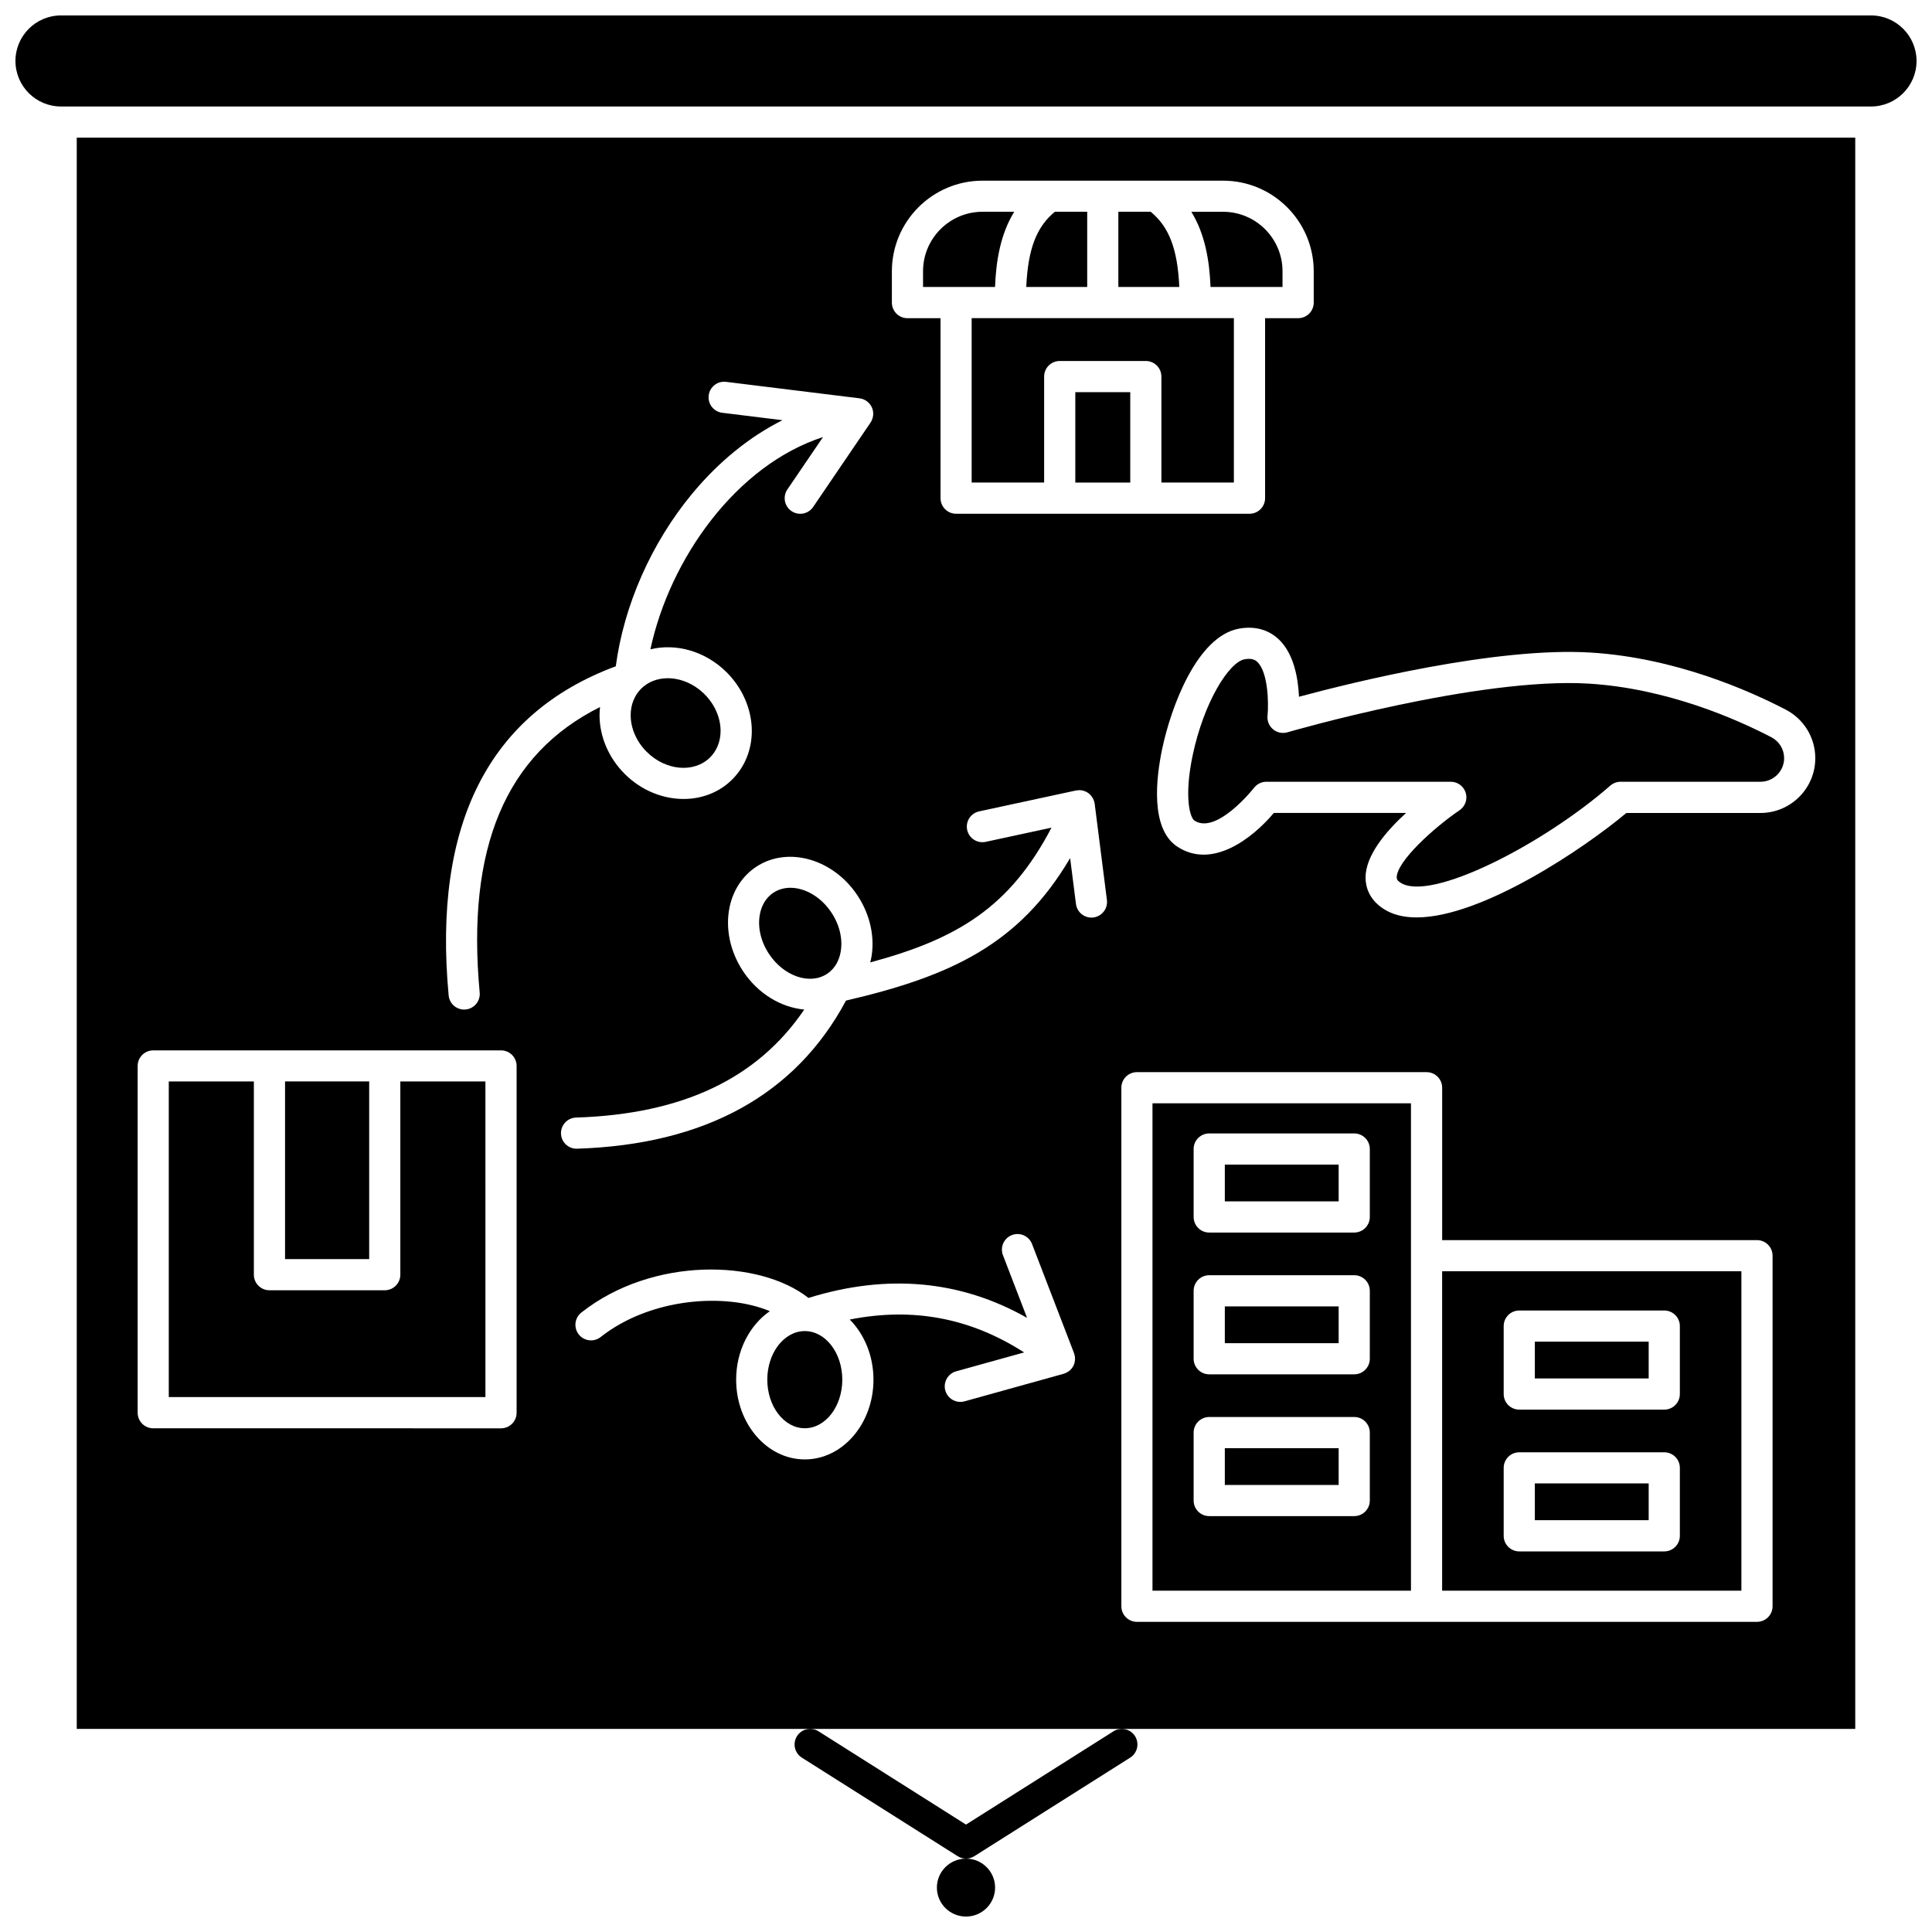
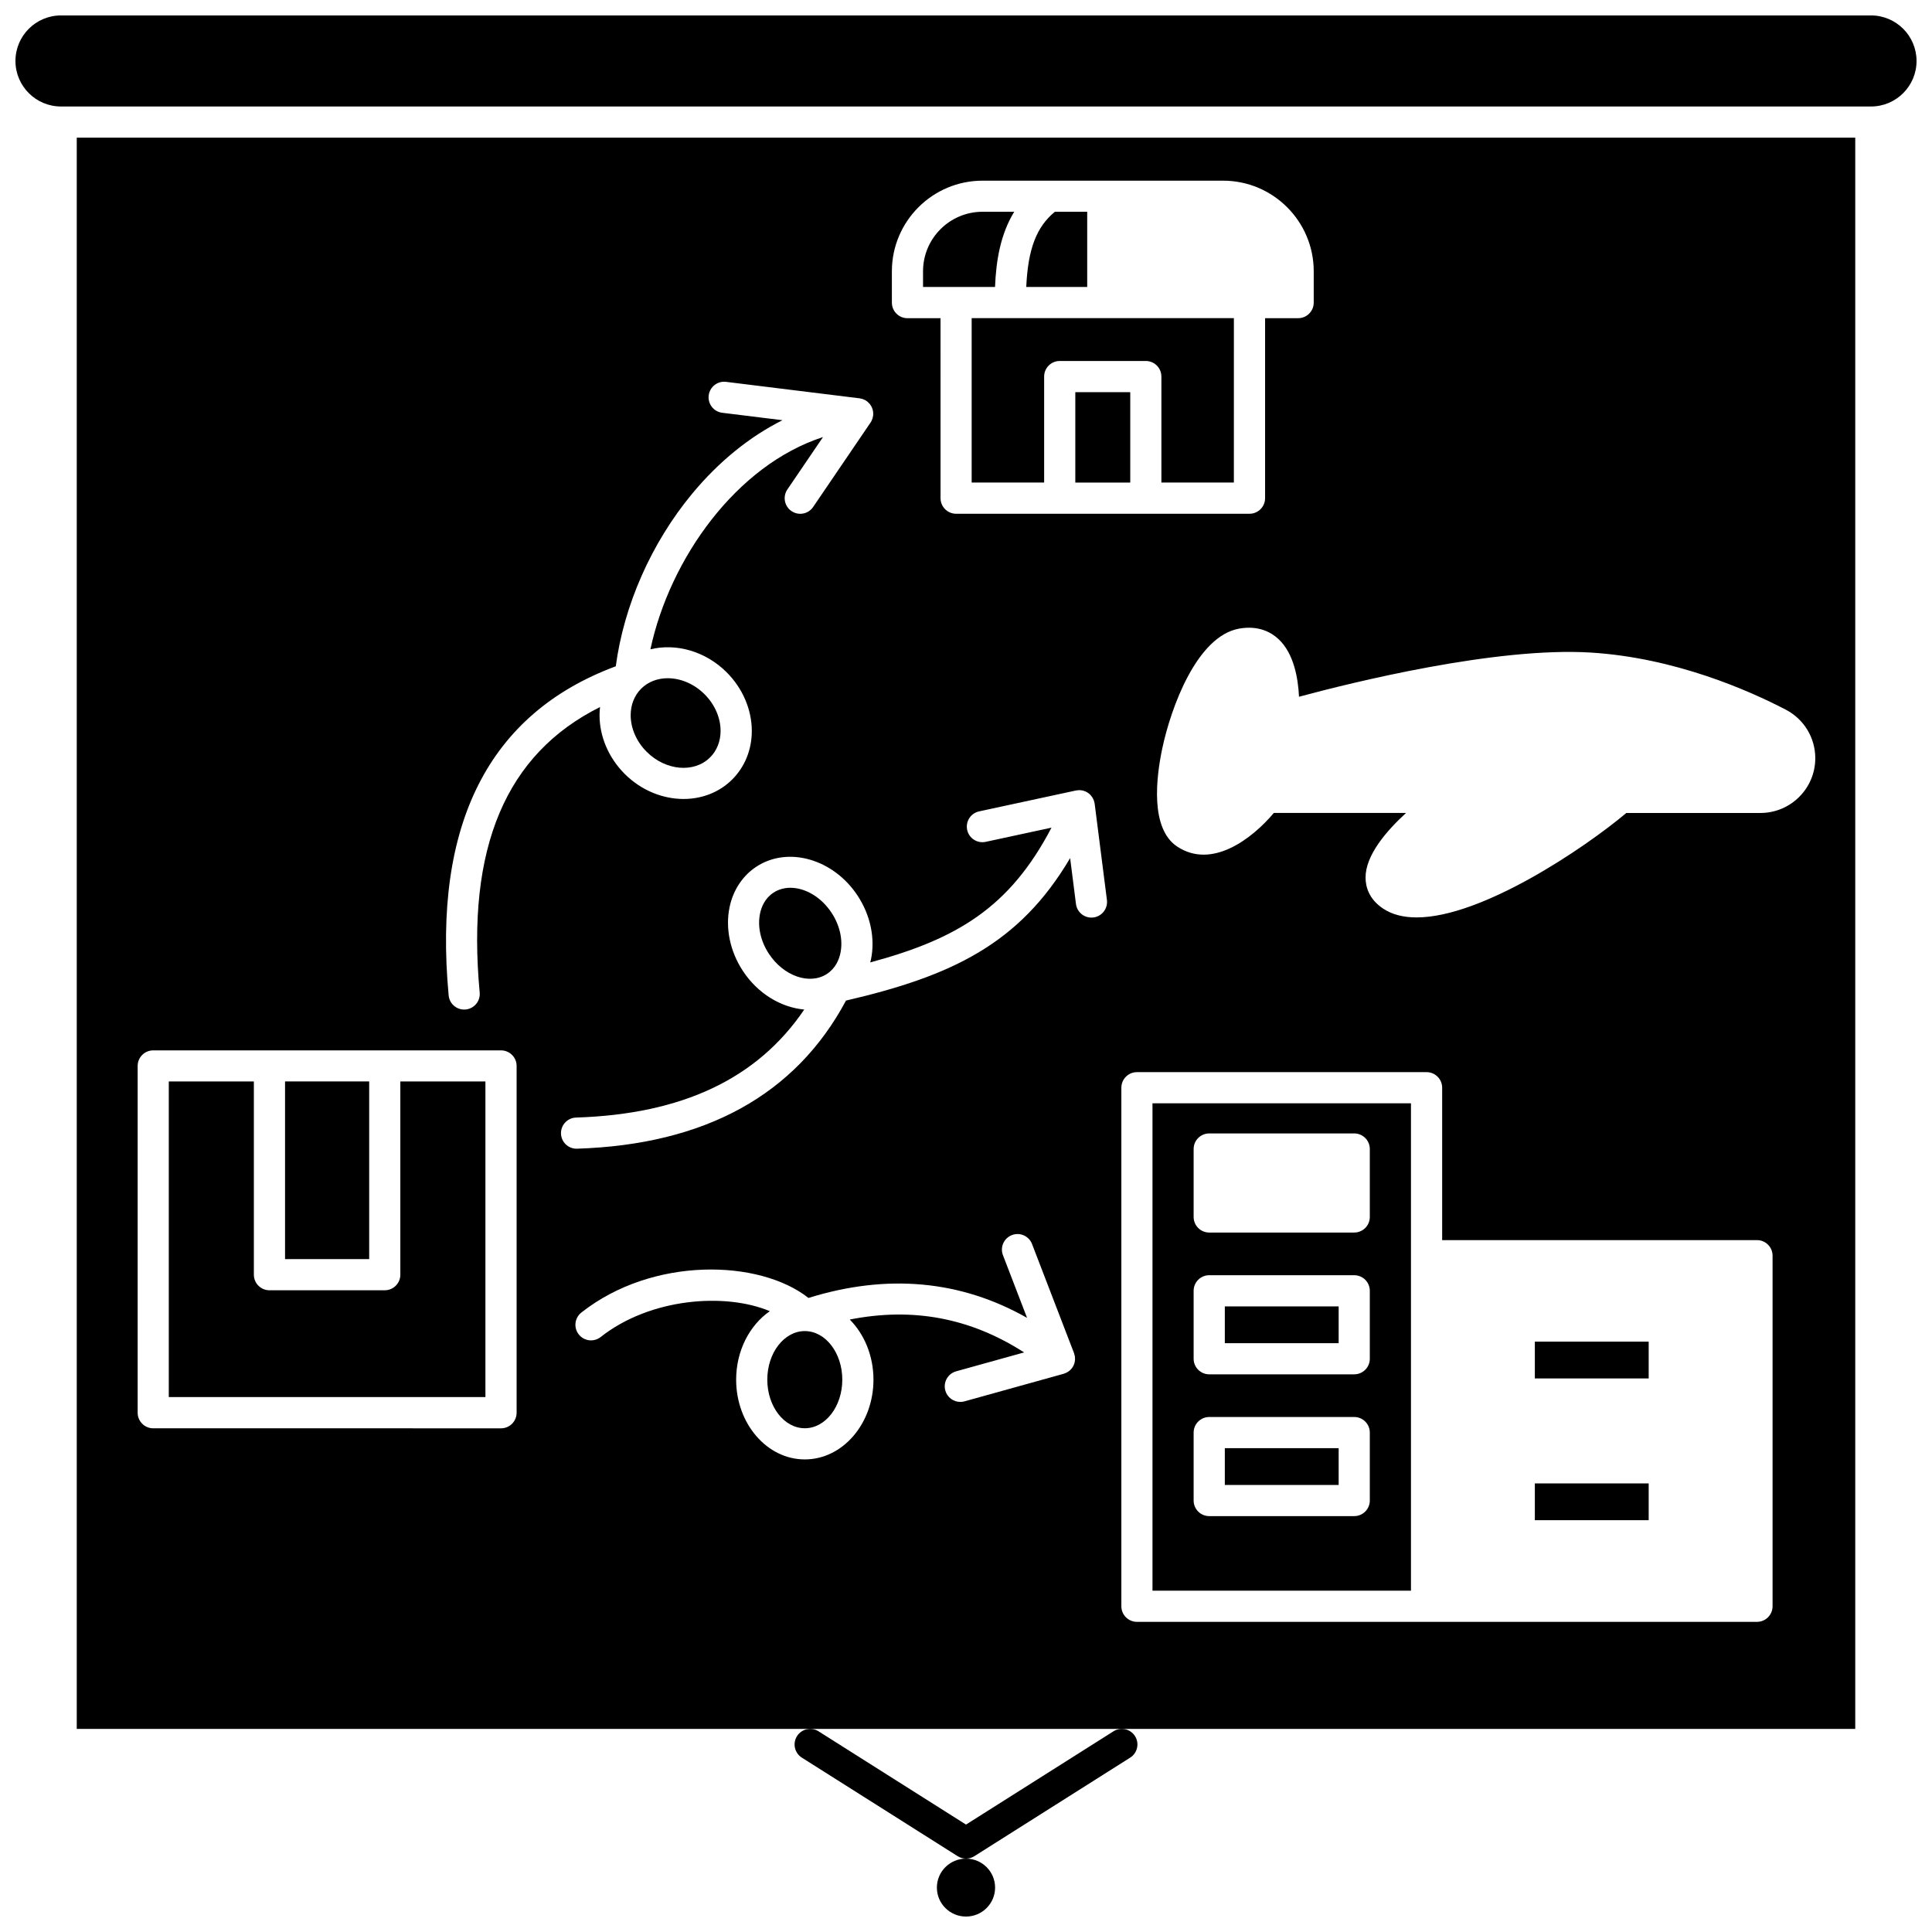
<svg xmlns="http://www.w3.org/2000/svg" width="800px" height="800px" version="1.1" viewBox="144 144 512 512">
  <defs>
    <clipPath id="b">
      <path d="m392 636h16v15.902h-16z" />
    </clipPath>
    <clipPath id="a">
      <path d="m148.09 148.09h503.81v24.906h-503.81z" />
    </clipPath>
  </defs>
  <path d="m439.09 602.81-39.086 24.723-39.09-24.723c-1.926-1.219-4.477-0.645-5.699 1.285-1.219 1.926-0.645 4.481 1.285 5.699l41.297 26.117c0.672 0.426 1.441 0.641 2.207 0.641s1.531-0.215 2.207-0.641l41.297-26.117c1.926-1.219 2.504-3.769 1.285-5.699-1.223-1.93-3.773-2.504-5.703-1.285z" />
  <g clip-path="url(#b)">
    <path d="m407.71 644.23c0 4.238-3.453 7.676-7.711 7.676-4.262 0-7.715-3.438-7.715-7.676 0-4.238 3.453-7.676 7.715-7.676 4.258 0 7.711 3.438 7.711 7.676" />
  </g>
-   <path d="m526.18 565.54h79.305v-84.645h-79.305zm16.312-70.113c0-2.281 1.848-4.129 4.129-4.129h38.43c2.281 0 4.129 1.848 4.129 4.129v18.008c0 2.281-1.848 4.129-4.129 4.129h-38.43c-2.281 0-4.129-1.848-4.129-4.129zm0 37.574c0-2.281 1.848-4.129 4.129-4.129h38.43c2.281 0 4.129 1.848 4.129 4.129v18.008c0 2.281-1.848 4.129-4.129 4.129h-38.43c-2.281 0-4.129-1.848-4.129-4.129z" />
-   <path d="m481.38 337.28c-1.055-0.875-1.609-2.219-1.473-3.586 0.34-3.523 0.121-11.66-2.731-14.301-0.535-0.496-1.398-1.02-3.32-0.684-4.144 0.723-10.824 11.355-13.785 25.449-2.344 11.148-0.672 16.543 0.449 17.289 5.859 3.902 15.688-8.512 15.785-8.637 0.781-1.027 2-1.637 3.293-1.637h48.883c1.812 0 3.41 1.184 3.945 2.914 0.535 1.73-0.121 3.609-1.621 4.629-6.996 4.769-16.676 13.617-16.66 17.824 0 0.285 0.004 0.711 0.961 1.352 7.856 5.258 37.668-9.992 55.648-25.699 0.754-0.656 1.719-1.02 2.719-1.02h37.059c3.461 0 6.281-2.805 6.281-6.25 0-2.332-1.293-4.457-3.379-5.543-9.129-4.758-27.555-12.93-48.367-14.211-29.238-1.797-79.387 12.754-79.891 12.902-1.316 0.379-2.738 0.086-3.797-0.793z" />
  <path d="m550.75 537.12h30.168v9.746h-30.168z" />
  <path d="m428.97 247.93h14.559v23.957h-14.559z" />
  <path d="m401.5 271.88h19.207v-28.086c0-2.281 1.848-4.129 4.129-4.129h22.816c2.281 0 4.129 1.848 4.129 4.129v28.086h19.207l0.004-43.57h-69.492z" />
-   <path d="m468.59 452.63h30.168v9.746h-30.168z" />
  <path d="m468.59 490.21h30.168v9.75h-30.168z" />
-   <path d="m483.88 220.05v-4.168c0-8.688-7.07-15.758-15.758-15.758h-8.406c3.664 5.953 4.812 13.031 5.09 19.926z" />
  <path d="m449.42 565.54h68.5v-129.16h-68.5zm10.906-117.04c0-2.281 1.848-4.129 4.129-4.129h38.43c2.281 0 4.129 1.848 4.129 4.129v18.008c0 2.281-1.848 4.129-4.129 4.129h-38.43c-2.281 0-4.129-1.848-4.129-4.129zm0 37.574c0-2.281 1.848-4.129 4.129-4.129h38.43c2.281 0 4.129 1.848 4.129 4.129v18.008c0 2.281-1.848 4.129-4.129 4.129h-38.43c-2.281 0-4.129-1.848-4.129-4.129zm0 37.574c0-2.281 1.848-4.129 4.129-4.129h38.43c2.281 0 4.129 1.848 4.129 4.129v18.008c0 2.281-1.848 4.129-4.129 4.129h-38.43c-2.281 0-4.129-1.848-4.129-4.129z" />
  <path d="m468.59 527.78h30.168v9.75h-30.168z" />
  <path d="m550.75 499.55h30.168v9.75h-30.168z" />
  <path d="m412.78 200.12h-8.406c-8.688 0-15.758 7.07-15.758 15.758v4.168h19.078c0.273-6.894 1.422-13.973 5.086-19.926z" />
  <path d="m353.47 379.27c-1.602 0-3.141 0.414-4.481 1.289-2.312 1.508-3.219 3.836-3.57 5.523-0.715 3.422 0.133 7.309 2.332 10.66 3.902 5.945 10.809 8.352 15.398 5.356 2.312-1.508 3.219-3.836 3.57-5.523 0.715-3.426-0.133-7.309-2.332-10.66-2.762-4.211-7.031-6.644-10.918-6.644z" />
  <path d="m272.64 430.59h-22.547v51.215c0 2.281-1.848 4.129-4.129 4.129h-30.559c-2.281 0-4.129-1.848-4.129-4.129v-51.215h-22.547v83.641h83.914z" />
  <path d="m357.28 496.75c-5.481 0-9.938 5.773-9.938 12.875 0 7.098 4.457 12.875 9.938 12.875s9.938-5.773 9.938-12.875c0-7.098-4.457-12.875-9.938-12.875z" />
  <path d="m219.54 430.59h22.297v47.086h-22.297z" />
  <path d="m164.34 602.18h471.32v-421.7h-471.32zm264.47-97.273c-0.016 0.086-0.023 0.176-0.047 0.262-0.059 0.219-0.145 0.43-0.242 0.641-0.02 0.043-0.027 0.09-0.051 0.133-0.004 0.004-0.004 0.008-0.008 0.008-0.121 0.238-0.266 0.465-0.438 0.68-0.008 0.012-0.016 0.027-0.023 0.039 0 0 0 0.004-0.004 0.004-0.016 0.02-0.035 0.031-0.051 0.051-0.176 0.211-0.371 0.41-0.59 0.582-0.098 0.078-0.207 0.137-0.309 0.203-0.145 0.098-0.285 0.191-0.441 0.27-0.121 0.059-0.25 0.102-0.375 0.148-0.117 0.043-0.227 0.105-0.348 0.137l-26.281 7.305c-0.371 0.102-0.742 0.152-1.109 0.152-1.809 0-3.469-1.199-3.977-3.023-0.609-2.195 0.676-4.473 2.871-5.086l18.012-5.008c-14.215-9.145-29.461-12.023-46.203-8.715 3.84 3.879 6.281 9.578 6.281 15.938 0 11.652-8.164 21.133-18.195 21.133-10.035 0-18.195-9.48-18.195-21.133 0-7.719 3.59-14.461 8.926-18.152-11.801-4.969-31.699-3.512-44.832 6.848-1.793 1.414-4.387 1.105-5.801-0.684-1.414-1.789-1.105-4.387 0.684-5.801 18.887-14.895 47.199-14.129 60.184-3.871 20.883-6.484 40.309-4.703 57.934 5.277l-6.387-16.598c-0.82-2.129 0.242-4.519 2.371-5.336 2.125-0.824 4.519 0.242 5.336 2.371l11.129 28.918c0.016 0.039 0.02 0.082 0.031 0.121 0.055 0.156 0.094 0.312 0.129 0.473 0.023 0.113 0.055 0.223 0.07 0.332 0.023 0.168 0.023 0.332 0.027 0.5 0 0.105 0.012 0.215 0.004 0.32-0.008 0.195-0.043 0.379-0.082 0.562zm4.949-117.77c-0.176 0.023-0.352 0.035-0.527 0.035-2.047 0-3.824-1.523-4.09-3.609l-1.547-12.16c-13.473 22.859-31.543 31.277-59.398 37.762-13.348 24.961-37.316 38.164-71.27 39.25-0.043 0-0.09 0.004-0.133 0.004-2.219 0-4.055-1.762-4.125-3.996-0.074-2.281 1.715-4.188 3.996-4.258 28.16-0.902 48.035-10.289 60.469-28.625-6.117-0.555-12.293-4.18-16.277-10.254-3.394-5.172-4.672-11.324-3.512-16.879 0.949-4.551 3.488-8.367 7.141-10.754 8.395-5.473 20.426-2 26.816 7.742 3.391 5.172 4.672 11.324 3.512 16.879-0.055 0.266-0.133 0.52-0.199 0.777 23.055-6.207 36.996-14.574 48.043-35.715l-17.441 3.762c-2.231 0.477-4.43-0.938-4.906-3.168-0.48-2.231 0.938-4.426 3.164-4.906l25.656-5.535c0.016-0.004 0.035-0.004 0.055-0.008 0.199-0.039 0.402-0.055 0.605-0.066 0.074-0.004 0.145-0.02 0.215-0.02 0.238 0 0.477 0.027 0.715 0.07 0.039 0.008 0.078 0.004 0.113 0.012 0.215 0.043 0.43 0.121 0.641 0.203 0.055 0.02 0.113 0.031 0.168 0.055 0.004 0 0.004 0 0.008 0.004 0.266 0.113 0.512 0.254 0.734 0.414 0.004 0.004 0.008 0.008 0.012 0.012 0.227 0.16 0.43 0.344 0.617 0.539 0.055 0.059 0.098 0.129 0.148 0.191 0.125 0.148 0.246 0.301 0.348 0.465 0.055 0.09 0.094 0.188 0.145 0.281 0.078 0.148 0.156 0.297 0.215 0.457 0.039 0.105 0.062 0.215 0.094 0.32 0.043 0.16 0.086 0.316 0.113 0.484 0.004 0.035 0.02 0.066 0.023 0.102l3.246 25.512c0.277 2.266-1.32 4.332-3.586 4.621zm179.99 182.54c0 2.281-1.848 4.129-4.129 4.129h-164.32c-2.281 0-4.129-1.848-4.129-4.129v-137.42c0-2.281 1.848-4.129 4.129-4.129h76.758c2.281 0 4.129 1.848 4.129 4.129v40.387h83.434c2.281 0 4.129 1.848 4.129 4.129zm-48.172-252.74c22.336 1.375 41.961 10.07 51.676 15.133 4.824 2.516 7.816 7.445 7.816 12.867 0 8-6.523 14.508-14.539 14.508h-35.531c-11.098 9.324-38.258 27.68-55.578 27.68-3.418 0-6.453-0.715-8.906-2.356-3.809-2.547-4.621-5.856-4.629-8.188-0.023-5.859 5.406-12.27 10.73-17.141h-35.035c-5.758 6.832-16.414 15.031-25.637 8.891-7.168-4.773-5.555-18.25-3.957-25.863 2.297-10.918 9.184-29.918 20.449-31.887 5.137-0.895 8.473 1.012 10.367 2.773 4.098 3.805 5.219 10.438 5.445 15.293 14.062-3.793 52.195-13.254 77.328-11.711zm-185.22-101.04c0-13.242 10.773-24.016 24.02-24.016h63.754c13.242 0 24.02 10.773 24.02 24.016v8.297c0 2.281-1.848 4.129-4.129 4.129h-8.762v47.699c0 2.281-1.848 4.129-4.129 4.129h-77.75c-2.281 0-4.129-1.848-4.129-4.129l-0.004-47.695h-8.762c-2.281 0-4.129-1.848-4.129-4.129zm-73.168 104.68c2.141-16.164 9.43-32.691 20.23-45.727 7.074-8.539 15.242-15.133 23.945-19.492l-15.961-1.969c-2.266-0.277-3.871-2.34-3.594-4.602 0.281-2.262 2.34-3.875 4.602-3.594l35.273 4.352c0.02 0.004 0.039 0.004 0.059 0.008l0.051 0.008c0.207 0.027 0.41 0.07 0.605 0.125 0.082 0.023 0.16 0.051 0.242 0.078 0.16 0.055 0.316 0.121 0.469 0.195 0.055 0.027 0.113 0.051 0.164 0.078 0.195 0.105 0.375 0.23 0.551 0.367 0.051 0.039 0.098 0.082 0.148 0.125 0.152 0.133 0.301 0.273 0.434 0.43 0.023 0.023 0.047 0.047 0.066 0.07 0.148 0.176 0.273 0.371 0.391 0.574 0.031 0.055 0.059 0.109 0.086 0.164 0.031 0.062 0.07 0.121 0.098 0.184 0.062 0.137 0.109 0.277 0.156 0.418 0.008 0.023 0.02 0.043 0.027 0.066 0.074 0.238 0.117 0.48 0.148 0.727 0.004 0.027 0.012 0.051 0.016 0.078s-0.004 0.051 0 0.078c0.02 0.242 0.023 0.488 0 0.73-0.004 0.039-0.012 0.074-0.016 0.113-0.023 0.203-0.066 0.406-0.121 0.605-0.016 0.055-0.027 0.113-0.047 0.168-0.07 0.219-0.16 0.43-0.266 0.637-0.023 0.043-0.047 0.082-0.07 0.121-0.055 0.098-0.105 0.195-0.168 0.285l-15.215 22.375c-0.797 1.176-2.098 1.809-3.418 1.809-0.801 0-1.609-0.23-2.316-0.715-1.887-1.281-2.375-3.852-1.094-5.738l9.445-13.887c-22.977 7.461-40.582 32.184-45.742 56.25 6.738-1.645 14.527 0.438 20.195 6.082 4.242 4.231 6.676 9.902 6.676 15.559 0 4.953-1.848 9.523-5.199 12.863-3.469 3.457-8.094 5.16-12.883 5.16-5.484 0-11.184-2.234-15.594-6.633-4.242-4.231-6.676-9.898-6.676-15.559 0-0.734 0.055-1.457 0.133-2.172-25.004 12.465-35.461 37.32-31.895 75.66 0.211 2.269-1.457 4.281-3.731 4.492-0.129 0.012-0.258 0.02-0.387 0.02-2.109 0-3.906-1.605-4.106-3.746-4.231-45.41 10.672-74.742 44.285-87.223zm-126.71 105.91c0-2.281 1.848-4.129 4.129-4.129h92.172c2.281 0 4.129 1.848 4.129 4.129v91.902c0 2.281-1.848 4.129-4.129 4.129l-92.172-0.004c-2.281 0-4.129-1.848-4.129-4.129z" />
  <g clip-path="url(#a)">
    <path d="m639.84 148.09h-479.68c-6.656 0-12.066 5.41-12.066 12.066 0 6.652 5.41 12.066 12.066 12.066h479.68c6.652 0 12.066-5.41 12.066-12.066-0.004-6.656-5.414-12.066-12.066-12.066z" />
  </g>
-   <path d="m448.94 200.12h-8.566v19.926h16.152c-0.453-10.051-2.715-15.934-7.586-19.926z" />
  <path d="m332.19 344.71c1.785-1.781 2.773-4.273 2.773-7.016 0-3.481-1.547-7.019-4.246-9.711-2.812-2.801-6.398-4.246-9.754-4.246-2.664 0-5.184 0.91-7.055 2.777-1.785 1.781-2.773 4.273-2.773 7.016 0 3.481 1.547 7.019 4.246 9.711 5.043 5.027 12.582 5.688 16.809 1.469z" />
  <path d="m432.12 200.12h-8.566c-4.871 3.988-7.133 9.871-7.586 19.926h16.152z" />
</svg>